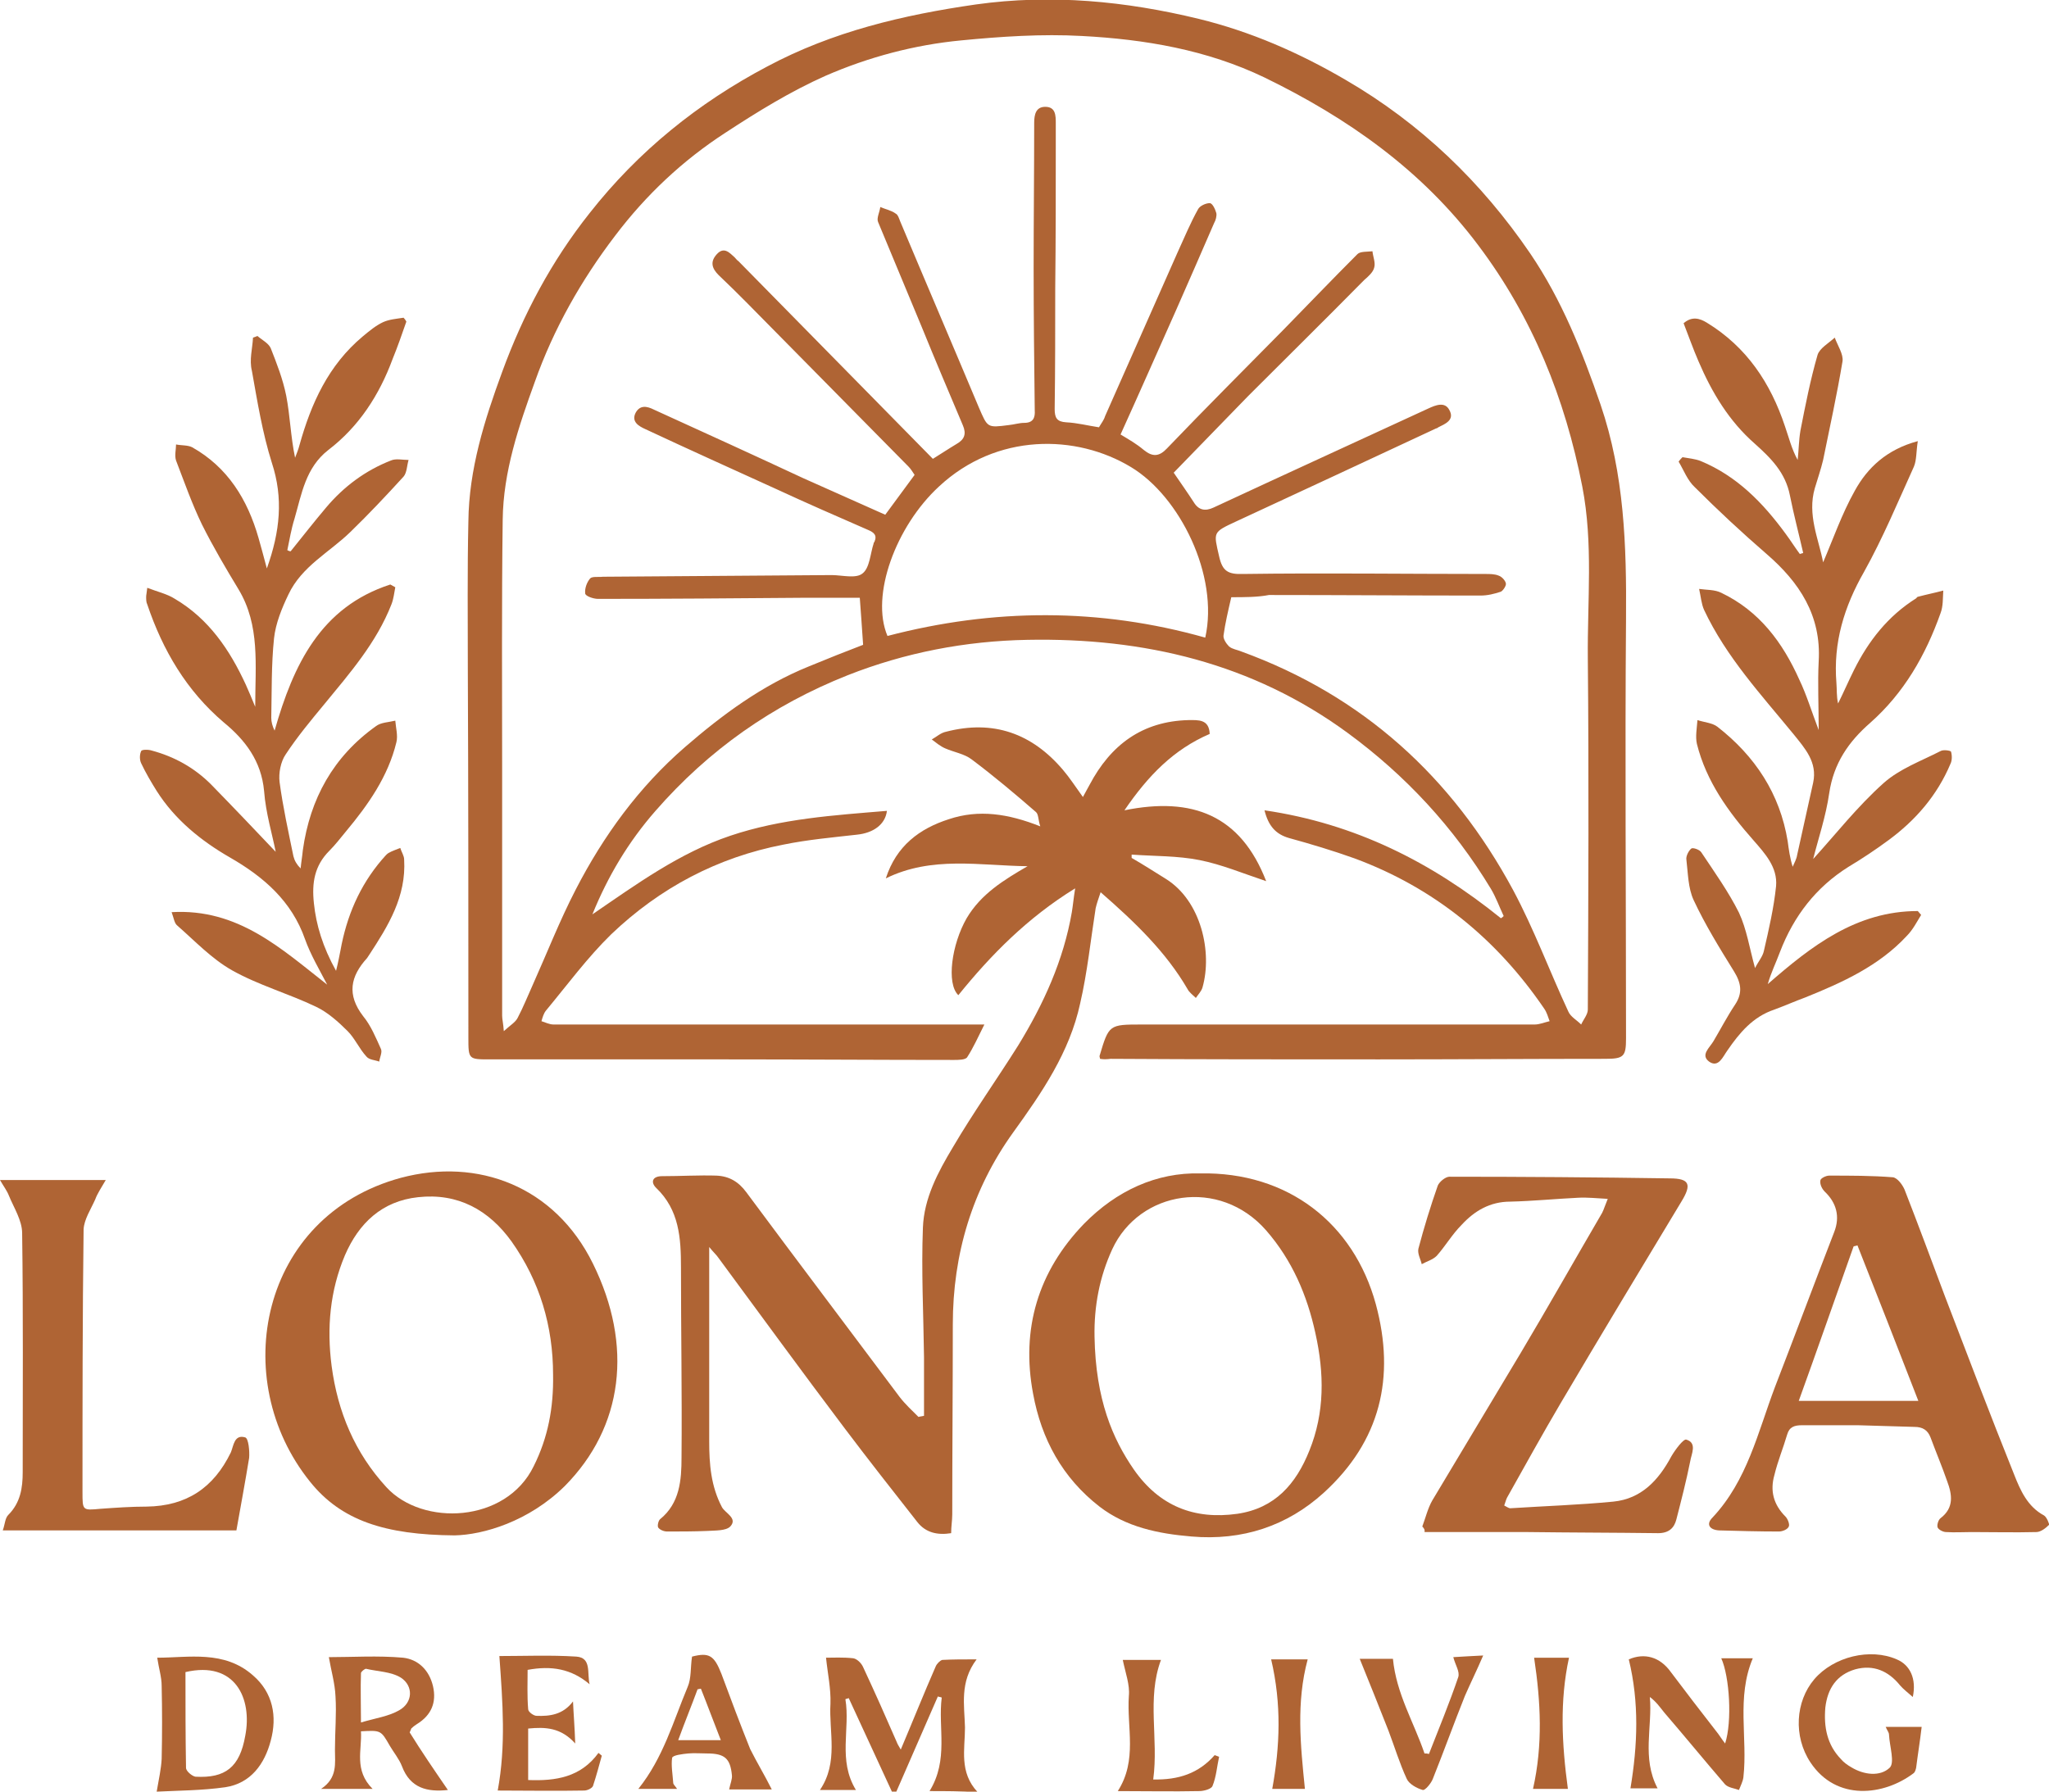
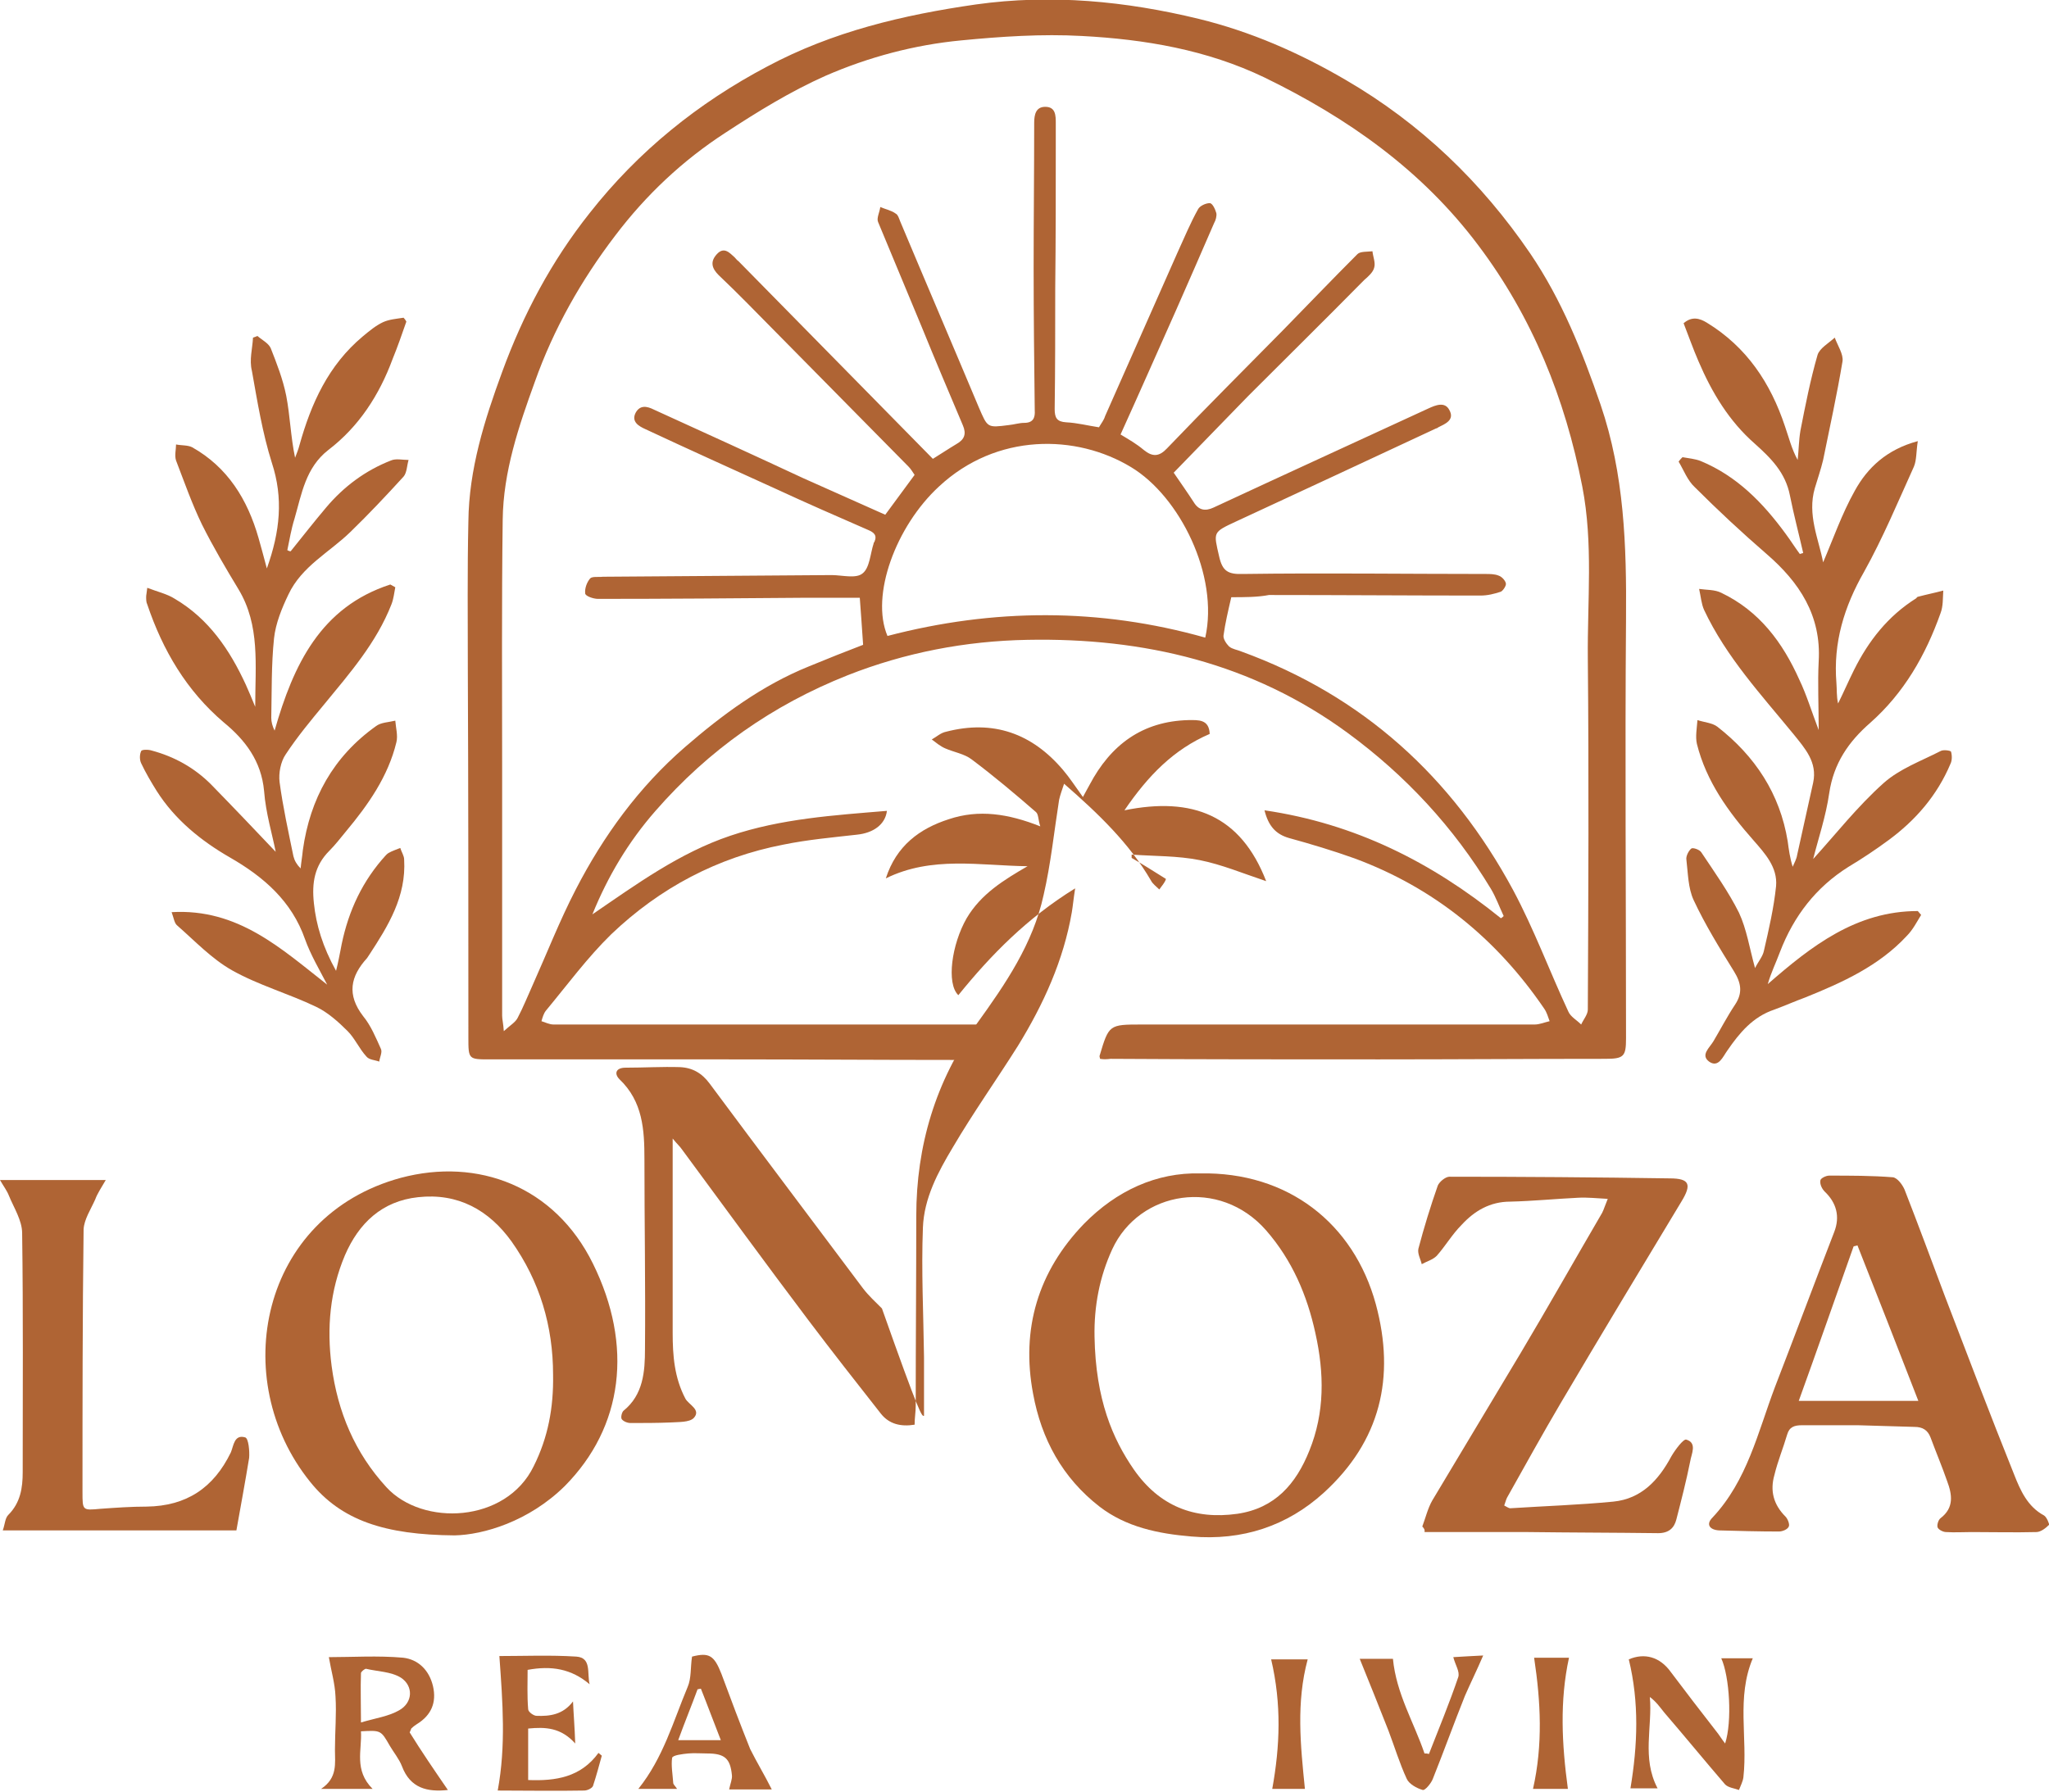
<svg xmlns="http://www.w3.org/2000/svg" version="1.1" id="Layer_1" x="0px" y="0px" viewBox="0 0 370.1 323.7" style="enable-background:new 0 0 370.1 323.7;" xml:space="preserve">
  <style type="text/css">
	.st0{fill:#AF6434;}
</style>
  <path class="st0" d="M198.7,191.3c-0.1-0.4-0.1-0.5-0.1-0.5c1.7-5.7,1.7-5.7,7.7-5.7c23.6,0,47.2,0,70.9,0c0.9,0,1.8-0.4,2.7-0.6  c-0.3-0.8-0.5-1.6-1-2.3c-8.6-12.6-19.9-21.8-34.2-27.1c-3.9-1.4-7.9-2.6-11.9-3.7c-2.4-0.7-3.7-2.2-4.4-5  c16.4,2.4,30.2,9.4,42.7,19.5c0.2-0.1,0.3-0.2,0.5-0.4c-0.8-1.7-1.4-3.4-2.3-4.9c-6.7-11.1-15.4-20.5-25.9-28.2  c-17.2-12.6-36.8-17.2-57.8-16.8c-11.2,0.2-22.1,2.3-32.5,6.4c-13.6,5.4-25.1,13.5-34.7,24.5c-4.9,5.6-8.6,11.8-11.4,18.7  c7.9-5.4,15.7-11.1,24.9-14.2c9.2-3.1,18.7-3.7,28.3-4.5c-0.3,2.5-2.5,4-5.4,4.3c-4.4,0.5-8.9,0.9-13.3,1.8  c-11.9,2.3-22.3,7.8-31.1,16.2c-4.3,4.2-7.9,9.1-11.8,13.8c-0.4,0.5-0.6,1.2-0.8,1.9c0.7,0.2,1.4,0.6,2.2,0.6c11.3,0,22.6,0,33.9,0  c13,0,25.9,0,38.9,0c1.4,0,2.8,0,5,0c-1.2,2.4-2,4.2-3.1,5.9c-0.3,0.5-1.6,0.5-2.4,0.5c-13.6,0-27.2-0.1-40.8-0.1  c-14.3,0-28.6,0-43,0c-3.9,0-3.9,0-3.9-4c0-22.2,0-44.3-0.1-66.5c0-8.9-0.1-17.8,0.1-26.7c0.1-9.4,2.9-18.3,6.1-27  c3.8-10.4,8.9-20,15.8-28.7c8.8-11.2,19.6-19.9,32.1-26.5c11.8-6.3,24.5-9.3,37.7-11.2c13.6-1.9,27-0.6,40.2,2.6  c9.4,2.3,18.1,6.1,26.5,11c13.6,7.9,24.6,18.5,33.4,31.4c5.7,8.4,9.4,17.7,12.7,27.3c4.3,12.6,4.7,25.5,4.6,38.6  c-0.2,25.3,0,50.6,0,75.9c0,3.3-0.4,3.7-3.8,3.7c-13.6,0-27.2,0.1-40.8,0.1c-16.2,0-32.3,0-48.5-0.1  C199.8,191.4,199.3,191.4,198.7,191.3z M222.4,107.9c-0.6,2.6-1.1,4.7-1.4,6.9c-0.1,0.6,0.5,1.5,1,2c0.6,0.5,1.5,0.6,2.2,0.9  c22,8,38.1,22.7,49.1,43.1c3.8,7.1,6.6,14.7,10,22c0.4,0.9,1.5,1.5,2.3,2.3c0.4-0.9,1.2-1.8,1.2-2.7c0.1-21.1,0.2-42.3,0-63.4  c-0.1-10.4,1-20.8-1-31.1c-3.1-15.9-9-30.6-18.8-43.6c-10.2-13.6-23.6-23-38.6-30.3c-10.4-5-21.6-6.9-33-7.5  c-7.2-0.4-14.6,0.1-21.8,0.8c-8.4,0.8-16.7,3-24.5,6.4c-6.3,2.8-12.3,6.5-18.1,10.3c-7.7,5-14.3,11.2-19.9,18.6  C105,50.6,100,59.4,96.6,69c-2.9,8-5.7,16.2-5.8,24.9c-0.2,15.1-0.1,30.3-0.1,45.4c0,14.7,0,29.5,0,44.2c0,0.7,0.2,1.3,0.3,2.8  c1.2-1.1,2.1-1.6,2.5-2.4c1-1.9,1.8-3.9,2.7-5.9c2.6-5.8,4.9-11.7,7.8-17.3c5-9.7,11.4-18.5,19.7-25.7c6.8-5.9,14-11.2,22.4-14.6  c3.4-1.4,6.9-2.8,9.8-3.9c-0.2-3.1-0.4-5.7-0.6-8.5c-3.5,0-6.8,0-10.1,0c-12.4,0.1-24.8,0.2-37.2,0.2c-0.8,0-2.3-0.5-2.3-1  c-0.1-0.9,0.3-2,0.9-2.7c0.4-0.4,1.5-0.2,2.3-0.3c13.8-0.1,27.5-0.2,41.3-0.3c1.9,0,4.4,0.7,5.6-0.3c1.3-1,1.4-3.6,2-5.4  c0-0.1,0-0.2,0.1-0.2c0.6-1.3,0-1.8-1.2-2.3c-5.5-2.4-11-4.8-16.4-7.3c-7.9-3.6-15.9-7.2-23.8-10.9c-1.1-0.5-2.5-1.3-1.7-2.9  c0.8-1.5,2.1-1.2,3.3-0.6c9,4.1,18,8.2,27,12.4c4.9,2.2,9.9,4.4,14.8,6.6c1.9-2.6,3.6-4.9,5.3-7.2c-0.4-0.6-0.7-1.1-1.1-1.5  c-9.8-9.9-19.5-19.8-29.3-29.7c-1.6-1.6-3.3-3.3-5-4.9c-1.2-1.2-1.6-2.4-0.3-3.8c1.3-1.4,2.3-0.2,3.2,0.6c0.2,0.2,0.4,0.5,0.7,0.7  c11.7,11.9,23.4,23.8,35.1,35.7c1.3-0.8,2.8-1.8,4.3-2.7c1.4-0.8,1.8-1.8,1.1-3.4c-2.5-5.9-5-11.8-7.4-17.7  c-2.6-6.3-5.3-12.7-7.9-19c-0.3-0.7,0.3-1.8,0.4-2.7c0.9,0.4,2,0.6,2.8,1.2c0.4,0.2,0.6,0.9,0.8,1.4c4.7,11.2,9.5,22.4,14.2,33.6  c1.6,3.7,1.5,3.7,5.4,3.2c1-0.1,1.9-0.4,2.8-0.4c1.6,0,2-0.9,1.9-2.3c-0.1-8.6-0.2-17.1-0.2-25.7c0-8.7,0.1-17.5,0.1-26.2  c0-1.5,0.3-2.9,2-2.9c1.9,0,1.9,1.6,1.9,3c0,1.1,0,2.2,0,3.4c0,8.8,0,17.6-0.1,26.4c0,7.3,0,14.6-0.1,21.8c0,1.6,0.4,2.3,2.1,2.4  c2,0.1,3.9,0.6,5.9,0.9c0.4-0.7,0.9-1.3,1.1-2c4.4-9.9,8.7-19.7,13.1-29.6c1.2-2.6,2.3-5.3,3.7-7.8c0.3-0.6,1.4-1.1,2.1-1.1  c0.5,0,1,1.1,1.2,1.8c0.1,0.5-0.1,1.3-0.4,1.8c-2.3,5.3-4.6,10.6-6.9,15.8c-3.3,7.4-6.6,14.9-10,22.4c1.5,0.9,2.9,1.7,4.2,2.8  c1.6,1.3,2.8,1.2,4.2-0.3c6.9-7.2,14-14.3,21-21.4c4.5-4.6,8.9-9.2,13.4-13.7c0.5-0.5,1.8-0.4,2.7-0.5c0.1,1,0.6,2.1,0.3,3  c-0.2,0.8-1.1,1.6-1.8,2.2c-6.9,7-13.9,13.9-20.9,20.9c-4.5,4.6-9,9.3-13.5,13.9c1.3,1.9,2.5,3.6,3.6,5.3c0.9,1.5,2.1,1.7,3.6,1  c12.9-6,25.8-11.9,38.8-17.9c1.3-0.6,3-1.3,3.8,0.3c1,1.8-0.8,2.5-2,3.1c-0.1,0.1-0.3,0.2-0.4,0.2c-12,5.6-24,11.2-36.1,16.8  c-4.3,2-4.1,1.9-3.1,6.3c0.6,2.7,1.6,3.3,4.4,3.2c14.6-0.2,29.1,0,43.7,0c0.8,0,1.7,0,2.4,0.3c0.6,0.2,1.2,0.9,1.3,1.4  c0.1,0.4-0.5,1.3-0.9,1.5c-1.2,0.4-2.4,0.7-3.7,0.7c-12.7,0-25.5-0.1-38.2-0.1C227.2,107.9,224.7,107.9,222.4,107.9z M217.7,115.2  c2.5-11.2-4.6-25.5-13.4-30.8c-9.9-6-24.3-6.2-34.7,3.5c-7.8,7.2-12.4,19.7-9.3,27C179.4,109.9,198.6,109.8,217.7,115.2z" />
-   <path class="st0" d="M166.9,255.8c0-3.5,0-7.1,0-10.6c-0.1-7.8-0.5-15.6-0.2-23.4c0.2-5.3,2.7-10,5.4-14.5  c3.7-6.3,7.9-12.2,11.8-18.4c4.6-7.5,8.2-15.4,9.7-24.1c0.2-1.2,0.3-2.4,0.6-4.3c-8.6,5.3-15.2,12-21.1,19.3  c-2.2-2.1-1.2-9.2,1.5-13.9c2.6-4.4,6.7-6.9,11-9.4c-8.6-0.1-17.3-1.9-25.6,2.2c1.9-5.9,6.1-9,11.4-10.7c5.4-1.8,10.7-1,16.5,1.3  c-0.4-1.2-0.3-2.2-0.8-2.6c-3.8-3.3-7.6-6.5-11.6-9.5c-1.3-1-3.2-1.3-4.8-2c-0.9-0.4-1.6-1-2.4-1.6c0.9-0.5,1.6-1.2,2.6-1.4  c8.5-2.2,15.5,0.3,21.1,6.9c1.2,1.4,2.3,3.1,3.6,4.9c0.5-0.9,0.8-1.5,1.2-2.2c3.8-7.2,9.5-11.5,17.9-11.7c1.7,0,3.7-0.2,3.8,2.5  c-6.5,2.8-11.1,7.5-15.4,13.8c12.3-2.5,21,0.9,25.6,12.8c-4.2-1.4-8-3-12-3.8s-8.2-0.7-12.3-1c0,0.2,0,0.4,0,0.6  c2.1,1.2,4.1,2.5,6.2,3.8c6.4,4,8.4,13.3,6.6,19.6c-0.2,0.7-0.8,1.3-1.2,1.9c-0.5-0.5-1.2-1-1.5-1.6c-3.9-6.7-9.4-12-15.7-17.5  c-0.4,1.2-0.7,2-0.9,2.9c-0.9,5.7-1.5,11.6-2.8,17.2c-1.9,8.8-6.9,16.1-12.1,23.3c-7.4,10.3-10.9,22-10.9,34.7  c0,11.4-0.1,22.9-0.1,34.3c0,1.1-0.2,2.2-0.2,3.4c-2.5,0.4-4.6-0.1-6.1-2c-4.4-5.6-8.8-11.2-13.1-16.9  c-7.7-10.2-15.2-20.5-22.8-30.8c-0.4-0.6-0.9-1-1.7-2c0,1.8,0,3.1,0,4.4c0,10.2,0,20.5,0,30.7c0,4.1,0.3,8.1,2.3,11.9  c0.6,1.1,2.9,2,1.5,3.5c-0.8,0.8-2.7,0.7-4.2,0.8c-2.4,0.1-4.8,0.1-7.2,0.1c-0.6,0-1.3-0.3-1.6-0.7c-0.2-0.3,0-1.2,0.3-1.5  c3.6-2.9,3.9-7.1,3.9-11.2c0.1-11.4-0.1-22.9-0.1-34.3c0-5.3-0.3-10.4-4.5-14.4c-1-1-0.7-2.1,1.1-2.1c3.3,0,6.6-0.2,9.8-0.1  c2.3,0.1,4,1.1,5.4,3c9.2,12.4,18.5,24.7,27.7,37c1,1.3,2.2,2.4,3.4,3.6C166.2,255.9,166.5,255.9,166.9,255.8z" />
+   <path class="st0" d="M166.9,255.8c0-3.5,0-7.1,0-10.6c-0.1-7.8-0.5-15.6-0.2-23.4c0.2-5.3,2.7-10,5.4-14.5  c3.7-6.3,7.9-12.2,11.8-18.4c4.6-7.5,8.2-15.4,9.7-24.1c0.2-1.2,0.3-2.4,0.6-4.3c-8.6,5.3-15.2,12-21.1,19.3  c-2.2-2.1-1.2-9.2,1.5-13.9c2.6-4.4,6.7-6.9,11-9.4c-8.6-0.1-17.3-1.9-25.6,2.2c1.9-5.9,6.1-9,11.4-10.7c5.4-1.8,10.7-1,16.5,1.3  c-0.4-1.2-0.3-2.2-0.8-2.6c-3.8-3.3-7.6-6.5-11.6-9.5c-1.3-1-3.2-1.3-4.8-2c-0.9-0.4-1.6-1-2.4-1.6c0.9-0.5,1.6-1.2,2.6-1.4  c8.5-2.2,15.5,0.3,21.1,6.9c1.2,1.4,2.3,3.1,3.6,4.9c0.5-0.9,0.8-1.5,1.2-2.2c3.8-7.2,9.5-11.5,17.9-11.7c1.7,0,3.7-0.2,3.8,2.5  c-6.5,2.8-11.1,7.5-15.4,13.8c12.3-2.5,21,0.9,25.6,12.8c-4.2-1.4-8-3-12-3.8s-8.2-0.7-12.3-1c0,0.2,0,0.4,0,0.6  c2.1,1.2,4.1,2.5,6.2,3.8c-0.2,0.7-0.8,1.3-1.2,1.9c-0.5-0.5-1.2-1-1.5-1.6c-3.9-6.7-9.4-12-15.7-17.5  c-0.4,1.2-0.7,2-0.9,2.9c-0.9,5.7-1.5,11.6-2.8,17.2c-1.9,8.8-6.9,16.1-12.1,23.3c-7.4,10.3-10.9,22-10.9,34.7  c0,11.4-0.1,22.9-0.1,34.3c0,1.1-0.2,2.2-0.2,3.4c-2.5,0.4-4.6-0.1-6.1-2c-4.4-5.6-8.8-11.2-13.1-16.9  c-7.7-10.2-15.2-20.5-22.8-30.8c-0.4-0.6-0.9-1-1.7-2c0,1.8,0,3.1,0,4.4c0,10.2,0,20.5,0,30.7c0,4.1,0.3,8.1,2.3,11.9  c0.6,1.1,2.9,2,1.5,3.5c-0.8,0.8-2.7,0.7-4.2,0.8c-2.4,0.1-4.8,0.1-7.2,0.1c-0.6,0-1.3-0.3-1.6-0.7c-0.2-0.3,0-1.2,0.3-1.5  c3.6-2.9,3.9-7.1,3.9-11.2c0.1-11.4-0.1-22.9-0.1-34.3c0-5.3-0.3-10.4-4.5-14.4c-1-1-0.7-2.1,1.1-2.1c3.3,0,6.6-0.2,9.8-0.1  c2.3,0.1,4,1.1,5.4,3c9.2,12.4,18.5,24.7,27.7,37c1,1.3,2.2,2.4,3.4,3.6C166.2,255.9,166.5,255.9,166.9,255.8z" />
  <path class="st0" d="M328.5,131.9c0-4.5-0.2-8.5,0-12.4c0.5-8.3-3.5-14.3-9.4-19.4c-4.5-3.9-8.8-7.9-13-12.1c-1.3-1.2-2-3.1-2.9-4.6  c0.2-0.3,0.4-0.5,0.7-0.8c1.1,0.2,2.3,0.3,3.3,0.7c6.5,2.7,11.2,7.5,15.3,13.1c0.9,1.2,1.7,2.5,2.6,3.7c0.2-0.1,0.4-0.1,0.6-0.2  c-0.8-3.5-1.7-6.9-2.4-10.4c-0.8-4.1-3.4-6.7-6.3-9.3c-4.7-4.1-7.8-9.3-10.2-14.9c-1-2.3-1.8-4.6-2.7-6.9c1.5-1.3,2.9-0.9,4.2-0.1  c7.2,4.4,11.5,10.9,14.1,18.7c0.7,2,1.2,4.1,2.3,6.1c0.2-1.8,0.2-3.5,0.5-5.3c0.9-4.6,1.8-9.2,3.1-13.7c0.4-1.2,2-2.1,3.1-3.1  c0.5,1.4,1.6,3,1.4,4.3c-1,6-2.3,11.9-3.5,17.8c-0.4,1.7-1,3.4-1.5,5.1c-1.4,4.8,0.7,9.2,1.5,13.4c1.8-4.2,3.4-8.8,5.7-12.9  c2.3-4.2,5.8-7.5,11.4-9c-0.3,1.9-0.2,3.4-0.7,4.6c-2.9,6.4-5.6,12.9-9,19c-3.6,6.3-5.6,12.8-5,20.1c0.1,1.2,0,2.4,0.3,3.7  c1-2,1.9-4.1,2.9-6.1c2.6-5.2,6.1-9.7,11.2-12.9c0.1-0.1,0.2-0.3,0.4-0.3c1.5-0.4,3-0.7,4.5-1.1c-0.1,1.4,0,2.8-0.5,4.1  c-2.7,7.6-6.6,14.4-12.7,19.8c-3.9,3.4-6.6,7.3-7.4,12.7c-0.6,4.2-2,8.3-2.9,11.9c4-4.4,8-9.5,12.7-13.7c2.9-2.6,6.8-4,10.3-5.8  c0.5-0.3,1.8-0.1,1.9,0.1c0.2,0.7,0.2,1.6-0.1,2.2c-2.4,5.7-6.3,10.2-11.2,13.8c-2.3,1.7-4.7,3.3-7.2,4.8  c-5.9,3.7-9.9,8.9-12.4,15.4c-0.7,1.9-1.6,3.7-2.2,5.8c7.9-6.9,16-13.2,27.1-13.2c0.2,0.2,0.4,0.5,0.6,0.7c-0.8,1.3-1.5,2.7-2.6,3.8  c-5,5.4-11.6,8.4-18.3,11.1c-1.9,0.7-3.7,1.5-5.6,2.2c-3.9,1.3-6.3,4.2-8.5,7.4c-0.8,1.1-1.6,3.2-3.3,2c-1.6-1.2,0.1-2.5,0.8-3.7  c1.3-2.2,2.5-4.5,3.9-6.6s1.1-3.9-0.2-6c-2.6-4.2-5.2-8.4-7.3-12.9c-1-2.2-1-4.8-1.3-7.3c-0.1-0.6,0.4-1.6,0.9-2  c0.3-0.2,1.5,0.2,1.8,0.7c2.4,3.6,4.9,7.1,6.8,10.9c1.4,3,1.9,6.4,2.9,10c0.6-1.2,1.4-2.1,1.6-3.1c0.9-3.9,1.8-7.8,2.2-11.7  c0.3-3.4-2-5.9-4.1-8.3c-4.5-5.1-8.5-10.6-10.2-17.4c-0.3-1.3,0-2.9,0.1-4.3c1.2,0.4,2.7,0.5,3.6,1.2c6.8,5.3,11.3,12.1,12.7,20.7  c0.2,1.5,0.4,3,0.9,4.6c0.3-0.7,0.7-1.4,0.8-2.1c1-4.4,1.9-8.7,2.9-13.1c0.8-3.7-1.5-6.2-3.5-8.7c-5.9-7.2-12.2-14-16.2-22.5  c-0.5-1.1-0.6-2.5-0.9-3.8c1.3,0.2,2.8,0.1,4,0.7c6.9,3.3,11.1,9,14.1,15.7C326.3,125.5,327.2,128.5,328.5,131.9z" />
  <path class="st0" d="M60.7,175.4c0.4-1.6,0.6-2.7,0.8-3.7c1.1-6.1,3.4-11.6,7.5-16.4c0.4-0.4,0.7-0.9,1.2-1.2  c0.7-0.4,1.4-0.6,2.1-0.9c0.2,0.7,0.7,1.4,0.7,2.1c0.4,6.7-2.9,12-6.3,17.2c-0.1,0.2-0.3,0.4-0.4,0.6c-3,3.3-3.7,6.6-0.7,10.5  c1.4,1.7,2.3,3.9,3.2,5.9c0.3,0.6-0.2,1.5-0.3,2.3c-0.8-0.3-1.8-0.3-2.3-0.9c-1.3-1.4-2.1-3.3-3.4-4.6c-1.7-1.7-3.6-3.4-5.7-4.4  c-5-2.4-10.4-3.9-15.2-6.6c-3.7-2.1-6.7-5.3-9.9-8.1c-0.5-0.4-0.6-1.3-1-2.4c12-0.7,19.8,6.6,28.1,13.1c-1.4-2.7-3-5.4-4-8.2  c-2.4-6.9-7.5-11.3-13.6-14.8c-5.2-3-9.9-6.8-13.2-12c-1-1.6-2-3.3-2.8-5c-0.3-0.6-0.3-1.6,0-2.2c0.1-0.3,1.3-0.3,1.9-0.1  c4.1,1.1,7.7,3.1,10.7,6.1c4.1,4.2,8.1,8.4,11.7,12.2c-0.6-3.1-1.8-7-2.1-11c-0.5-5.4-3.4-9.2-7.3-12.4c-6.7-5.7-11-13-13.8-21.3  c-0.2-0.4-0.2-0.9-0.2-1.4c0-0.3,0.1-0.6,0.2-1.6c1.8,0.7,3.6,1.1,5,2c6.1,3.6,9.9,9.2,12.8,15.5c0.5,1.1,1,2.3,1.7,4  c0-7.6,0.9-14.7-3-21.2c-2.3-3.8-4.6-7.7-6.6-11.7c-1.8-3.7-3.2-7.7-4.7-11.6c-0.3-0.9,0-2,0-2.9c1,0.2,2.1,0.1,2.9,0.5  c6.4,3.6,10,9.4,12,16.4c0.5,1.7,0.9,3.3,1.5,5.5c2.4-6.7,3-12.7,0.9-19.1c-1.7-5.4-2.6-11-3.6-16.6c-0.5-2,0.1-4,0.2-6  c0.3-0.1,0.6-0.2,0.8-0.3c0.8,0.7,2,1.3,2.4,2.2c1.1,2.8,2.2,5.6,2.8,8.6c0.7,3.6,0.8,7.4,1.6,11.2c0.3-0.8,0.6-1.5,0.8-2.3  c2.1-7.5,5.2-14.4,11.4-19.6c1.2-1,2.4-2,3.7-2.6c1.1-0.5,2.4-0.6,3.7-0.8c0.2,0.2,0.4,0.5,0.5,0.7c-0.8,2.3-1.6,4.6-2.5,6.8  c-2.4,6.5-6.1,12.2-11.6,16.4c-4.1,3.2-4.8,7.9-6.1,12.4c-0.6,1.9-0.9,3.8-1.3,5.7c0.2,0.1,0.4,0.2,0.6,0.2c2.1-2.6,4.2-5.3,6.4-7.9  c3.2-3.8,7.1-6.7,11.7-8.5c0.9-0.4,2.1-0.1,3.2-0.1c-0.3,1-0.3,2.3-0.9,3c-3.1,3.4-6.3,6.8-9.6,10c-3.8,3.7-8.8,6.2-11.2,11.3  c-1.2,2.5-2.3,5.2-2.6,7.9c-0.5,4.8-0.4,9.6-0.5,14.4c0,0.7,0.2,1.5,0.6,2.3c3.4-11.9,8.3-22.3,20.9-26.4c0.3,0.2,0.6,0.3,0.9,0.5  c-0.2,1-0.3,2.1-0.7,3.1c-2.7,6.9-7.5,12.4-12.1,18c-2.4,2.9-4.9,5.9-7,9.1c-0.9,1.3-1.3,3.4-1.1,5c0.6,4.5,1.6,9,2.5,13.4  c0.2,0.8,0.6,1.5,1.3,2.2c0.1-1.1,0.3-2.2,0.4-3.3c1.3-9.3,5.5-16.9,13.2-22.4c0.9-0.7,2.3-0.7,3.5-1c0.1,1.3,0.5,2.7,0.2,3.9  c-1.5,6.2-5.1,11.3-9.1,16.1c-1,1.2-1.9,2.4-3,3.5c-2.7,2.7-3.2,5.8-2.8,9.5C57.1,167.1,58.3,171.1,60.7,175.4z" />
  <path class="st0" d="M216.8,212c15.8-0.3,27.7,9,31.7,23.6c3.6,13.3,0.8,24.8-9.4,34.1c-6.6,6-14.7,8.7-23.9,7.9  c-6-0.5-11.8-1.7-16.6-5.4c-6.7-5.2-10.5-12.2-12-20.4c-2.2-11.7,0.9-22.1,9.2-30.7C201.7,215.1,208.9,211.8,216.8,212z   M197.7,241.5c0.2,11.4,3.3,18.5,7.1,24c4.6,6.6,10.9,9.1,18.7,8c6.8-1,10.6-5.4,13-11.4c2.8-6.9,2.7-14,1.1-21.2  c-1.5-6.9-4.2-13.2-8.9-18.6c-8.4-9.6-22.9-7.2-27.8,3.4C198.6,230.7,197.6,236,197.7,241.5z" />
  <path class="st0" d="M335.6,257.5c-3.4,0-6.7,0-10.1,0c-1.4,0-2.3,0.3-2.7,1.7c-0.7,2.4-1.7,4.8-2.3,7.3c-0.8,2.8-0.2,5.3,2,7.5  c0.4,0.4,0.8,1.4,0.6,1.8c-0.2,0.5-1.1,0.9-1.8,0.9c-3.6,0-7.2-0.1-10.8-0.2c-1.7-0.1-2.4-1.1-1.2-2.3c6.3-6.7,8.2-15.4,11.3-23.6  c3.6-9.3,7.1-18.7,10.7-28c1.1-2.8,0.4-5.3-1.7-7.3c-0.5-0.5-0.9-1.3-0.8-2c0-0.4,1-0.9,1.6-0.9c3.8,0,7.7,0,11.5,0.3  c0.8,0.1,1.7,1.3,2.1,2.2c2.5,6.4,4.9,12.9,7.3,19.3c4.1,10.7,8.2,21.5,12.5,32.2c1.1,2.8,2.4,5.8,5.4,7.4c0.5,0.3,1,1.6,0.9,1.7  c-0.6,0.6-1.5,1.3-2.3,1.3c-3.9,0.1-7.8,0-11.7,0c-1.5,0-3,0.1-4.6,0c-0.5,0-1.3-0.4-1.5-0.8s0.1-1.4,0.5-1.7  c2.5-1.9,2.1-4.3,1.2-6.7c-0.9-2.6-2-5.2-3-7.9c-0.5-1.3-1.4-1.9-2.9-1.9C342.5,257.7,339,257.6,335.6,257.5  C335.6,257.6,335.6,257.6,335.6,257.5z M346.5,253.1c-3.8-9.8-7.4-19-11-28.1c-0.2,0.1-0.5,0.1-0.7,0.2c-3.3,9.3-6.5,18.5-9.9,27.9  C332.2,253.1,339,253.1,346.5,253.1z" />
  <path class="st0" d="M256.9,275.8c0.6-1.6,1-3.3,1.8-4.7c5.3-8.9,10.7-17.8,16-26.7c5-8.4,9.8-16.9,14.7-25.3c0.3-0.6,0.5-1.3,1-2.5  c-2-0.1-3.7-0.3-5.4-0.2c-4.1,0.2-8.1,0.6-12.2,0.7c-3.7,0-6.5,1.7-8.8,4.2c-1.7,1.7-2.9,3.8-4.5,5.6c-0.7,0.7-1.8,1-2.7,1.5  c-0.2-0.9-0.8-1.9-0.6-2.8c1-3.8,2.2-7.7,3.5-11.4c0.3-0.7,1.4-1.6,2.1-1.6c13.3,0,26.5,0.1,39.8,0.3c3.6,0,4,1.1,2.1,4.2  c-7.3,12.1-14.6,24.2-21.8,36.4c-3.3,5.6-6.5,11.4-9.7,17.1c-0.2,0.4-0.3,0.9-0.5,1.4c0.4,0.2,0.8,0.5,1.1,0.5  c6.2-0.4,12.4-0.6,18.6-1.2c5.1-0.5,8.2-3.9,10.5-8.2c0.7-1.2,2.2-3.2,2.7-3c2,0.6,0.9,2.6,0.7,3.9c-0.7,3.5-1.6,7-2.5,10.5  c-0.4,1.6-1.4,2.5-3.3,2.5c-7.8-0.1-15.7-0.1-23.5-0.2c-6.2,0-12.4,0-18.7,0C257.4,276.4,257.2,276.1,256.9,275.8z" />
  <path class="st0" d="M42.7,276.5c-14.1,0-27.9,0-42.2,0c0.4-1.1,0.4-2.2,1-2.8c2.2-2.2,2.6-4.9,2.6-7.7c0-14.4,0.1-28.8-0.1-43.2  c0-2.3-1.5-4.6-2.4-6.8c-0.3-0.8-0.9-1.6-1.6-2.8c6.5,0,12.4,0,19.1,0c-0.8,1.4-1.5,2.4-1.9,3.5c-0.8,1.8-2,3.6-2.1,5.4  c-0.2,15.8-0.2,31.7-0.2,47.5c0,3.3,0,3.3,3.2,3c2.8-0.2,5.6-0.4,8.4-0.4c7.2-0.1,12.1-3.4,15.2-9.8c0.5-1.2,0.6-3.3,2.6-2.7  c0.6,0.2,0.8,2.5,0.7,3.7C44.3,267.7,43.5,272,42.7,276.5z" />
-   <path class="st0" d="M167.9,323.6c3.5-5.7,1.5-11.4,2.2-16.9c-0.2-0.1-0.5-0.1-0.7-0.2c-2.5,5.7-5,11.5-7.5,17.2c-0.3,0-0.5,0-0.8,0  c-2.6-5.6-5.2-11.3-7.8-16.9c-0.2,0.1-0.4,0.1-0.6,0.2c0.9,5.4-1.4,11,1.9,16.4c-2.2,0-4.3,0-6.5,0c3.4-5,1.6-10.5,1.9-15.6  c0.1-2.7-0.5-5.4-0.8-8.3c1.3,0,3.1-0.1,4.9,0.1c0.7,0.1,1.5,0.9,1.8,1.6c2.1,4.5,4.1,9,6.1,13.6c0.1,0.3,0.3,0.6,0.7,1.3  c2.2-5.2,4.2-10.2,6.3-15c0.2-0.5,0.8-1.1,1.2-1.2c1.9-0.1,3.8-0.1,6.2-0.1c-3.1,4.1-2.2,8.3-2.1,12.3c0,3.9-1.1,8.1,2.3,11.7  C173.4,323.6,170.8,323.6,167.9,323.6z" />
  <path class="st0" d="M80.9,323.4c-3.7,0.4-6.8-0.3-8.3-4.3c-0.5-1.3-1.5-2.5-2.2-3.7c-1.6-2.8-1.6-2.8-5.2-2.6  c0.2,3.4-1.3,7,2.1,10.4c-3.4,0-6,0-9.3,0c3-2,2.5-4.6,2.5-7.1c0-3.2,0.3-6.4,0.1-9.6c-0.1-2.4-0.8-4.7-1.2-7.1  c4.2,0,8.9-0.3,13.4,0.1c2.7,0.3,4.7,2.2,5.4,5.1c0.7,3-0.3,5.3-2.9,6.9c-0.3,0.2-0.6,0.4-0.9,0.7c-0.1,0-0.1,0.1-0.4,0.8  C76.1,316.4,78.5,319.9,80.9,323.4z M65.2,311.2c2.7-0.8,5-1.1,6.9-2.2c2.5-1.4,2.6-4.4,0.3-5.9c-1.8-1.1-4.2-1.1-6.3-1.6  c-0.2,0-0.9,0.5-0.9,0.8C65.1,305.1,65.2,307.8,65.2,311.2z" />
  <path class="st0" d="M299.4,323.1c-1.7,0-3.5,0-4.9,0c1.3-7.8,1.6-15.5-0.3-23.3c2.8-1.2,5.6-0.5,7.6,2.3c2.7,3.6,5.4,7.1,8.2,10.7  c0.5,0.6,0.9,1.3,1.6,2.2c1.3-4,0.8-12.1-0.7-15.4c1.9,0,3.8,0,5.7,0c-3,7.1-0.9,14.4-1.7,21.5c-0.1,0.8-0.5,1.5-0.8,2.3  c-0.8-0.3-1.9-0.4-2.5-1c-3.7-4.3-7.3-8.7-11-13c-0.8-1-1.5-2-2.6-2.8C298.5,312,296.5,317.6,299.4,323.1z" />
-   <path class="st0" d="M28.3,323.7c0.4-2.3,0.8-4.1,0.9-5.9c0.1-4.4,0.1-8.8,0-13.2c0-1.6-0.5-3.1-0.8-5.1c5.7,0,12.1-1.4,17.3,3.2  c3.6,3.1,4.4,7.4,3.2,11.8c-1.1,4.2-3.6,7.7-8.2,8.4C36.5,323.5,32.2,323.5,28.3,323.7z M33.5,302.1c0,5.8,0,11.6,0.1,17.3  c0,0.6,1.1,1.5,1.7,1.6c5.4,0.3,8-1.7,9-7.4C45.6,306.9,42.5,300,33.5,302.1z" />
-   <path class="st0" d="M340.6,312c2.4,0,4.5,0,6.5,0c-0.3,2.6-0.7,5-1,7.4c-0.1,0.4-0.2,0.8-0.5,1c-5.3,4-13.9,5.1-18.6-2  c-3.1-4.7-2.7-11,0.7-15c3.5-4.1,10.1-5.7,14.9-3.6c2.4,1,3.6,3.5,2.9,6.8c-0.9-0.8-1.7-1.4-2.3-2.1c-2.1-2.6-4.8-3.8-8.1-2.9  c-3.4,1-5,3.5-5.4,6.9c-0.3,3.5,0.3,6.7,2.8,9.3c0.5,0.6,1.2,1.1,1.9,1.5c2.3,1.4,5.2,1.7,6.9,0.1c1-0.9,0-3.9-0.1-6  C341.2,313,340.9,312.7,340.6,312z" />
  <path class="st0" d="M90.2,299.2c4.5,0,9.2-0.2,13.9,0.1c2.8,0.2,1.9,3,2.4,5c-3.3-2.8-6.9-3.4-11.2-2.6c0,2.3-0.1,4.7,0.1,7.1  c0,0.5,1,1.2,1.5,1.2c2.4,0.1,4.8-0.2,6.6-2.6c0.1,2.3,0.3,4.6,0.4,7.6c-2.6-2.9-5.4-3-8.5-2.7c0,3.1,0,6.1,0,9.3  c5,0.2,9.5-0.5,12.7-4.9c0.2,0.2,0.4,0.3,0.6,0.5c-0.5,1.8-1,3.7-1.6,5.5c-0.2,0.4-1,0.8-1.6,0.8c-5.3,0.1-10.5,0-15.6,0  C91.4,315.4,90.8,307.6,90.2,299.2z" />
  <path class="st0" d="M139.4,323.3c-2.5,0-5,0-7.7,0c0.2-1,0.6-1.9,0.5-2.6c-0.3-3-1.3-3.9-4.5-3.9c-1.1,0-2.3-0.1-3.4,0  c-1,0.1-2.8,0.3-2.9,0.8c-0.2,1.4,0.1,3,0.2,4.5c0,0.3,0.3,0.5,0.7,1.1c-2.4,0-4.5,0-7,0c4.5-5.6,6.3-12.2,8.9-18.4  c0.7-1.6,0.5-3.6,0.8-5.5c3.1-0.8,4-0.2,5.3,3.1c1.7,4.6,3.4,9.1,5.2,13.6C136.7,318.4,138.1,320.7,139.4,323.3z M130.2,314.4  c-1.3-3.3-2.4-6.3-3.6-9.3c-0.2,0-0.4,0.1-0.6,0.1c-1.1,3-2.3,5.9-3.5,9.2C125.2,314.4,127.5,314.4,130.2,314.4z" />
  <path class="st0" d="M262.5,299.4c1.7-0.1,3.3-0.2,5.4-0.3c-1.2,2.8-2.3,5-3.3,7.3c-2,5-3.8,10-5.8,15c-0.3,0.8-1.4,2.1-1.8,2  c-1.1-0.3-2.5-1.1-2.9-2c-1.3-2.8-2.2-5.8-3.3-8.7c-1.7-4.3-3.4-8.6-5.2-13c1.8,0,4,0,6,0c0.6,6.3,3.8,11.5,5.7,17.1  c0.3,0,0.5,0,0.8,0.1c1.8-4.6,3.7-9.2,5.3-13.9C263.7,302,262.9,300.9,262.5,299.4z" />
-   <path class="st0" d="M202.8,299.9c2,0,4.5,0,6.9,0c-2.6,7-0.4,14.2-1.4,21.6c4.6,0.1,8.2-1.1,11.1-4.4c0.3,0.1,0.5,0.2,0.8,0.3  c-0.4,1.8-0.5,3.6-1.2,5.3c-0.2,0.5-1.5,0.9-2.4,0.9c-4.8,0.1-9.5,0-14.7,0c3.6-5.6,1.6-11.5,2-17.2  C204.1,304.4,203.3,302.3,202.8,299.9z" />
  <path class="st0" d="M276.9,323.2c1.8-8,1.4-15.7,0.2-23.7c1.9,0,4.4,0,6.3,0c-1.7,7.8-1.3,15.6-0.2,23.7  C281.5,323.2,279.2,323.2,276.9,323.2z" />
  <path class="st0" d="M229.6,299.8c2.2,0,4.5,0,6.6,0c-2.1,7.8-1.3,15.5-0.5,23.4c-1.7,0-4,0-5.9,0  C231.2,315.5,231.5,307.9,229.6,299.8z" />
  <path class="st0" d="M107.1,228.3c-6.9-14-20.8-19.2-34.7-15.5C47,219.7,41.1,249.2,56,267.7c5.6,7,13.5,9.6,26.1,9.7  c5.2-0.1,13.4-2.5,19.9-8.9C112.6,257.8,114.4,243.1,107.1,228.3z M96.4,264.9c-5,10.3-20.1,10.9-26.6,3.8  c-5.7-6.2-8.8-13.6-9.9-21.9c-0.9-6.9-0.3-13.6,2.4-20c2.5-5.8,6.7-9.8,13.2-10.5c7.2-0.8,12.8,2.3,16.9,8  c5.1,7.2,7.5,15.3,7.5,24.1C100,254.3,99,259.7,96.4,264.9z" />
</svg>